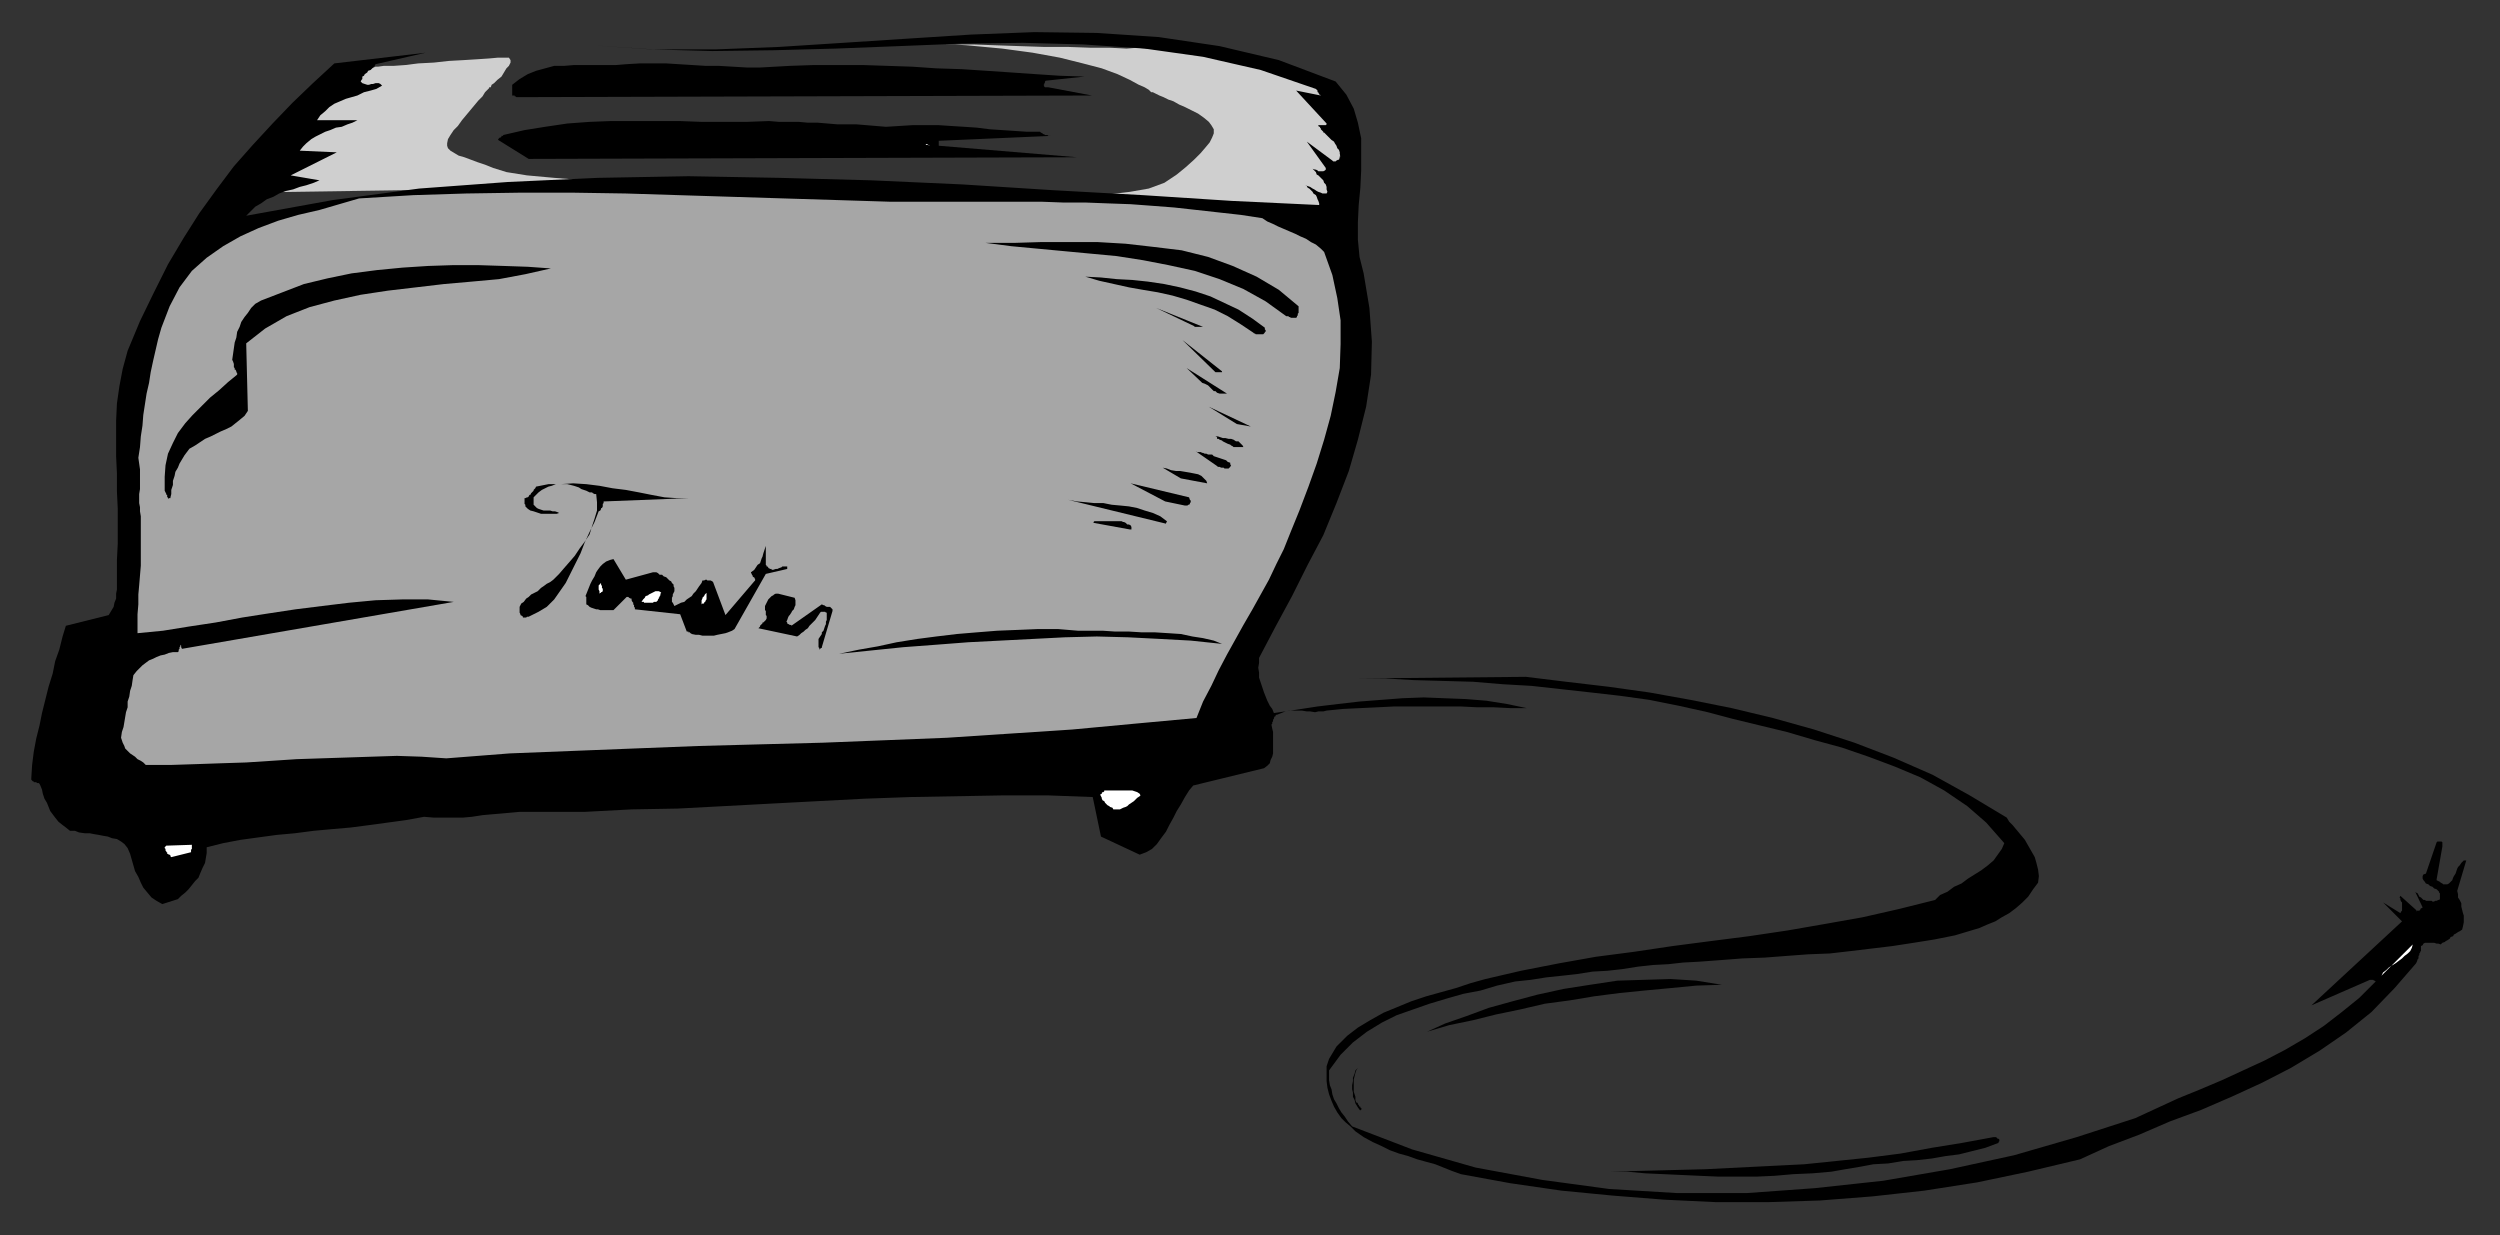
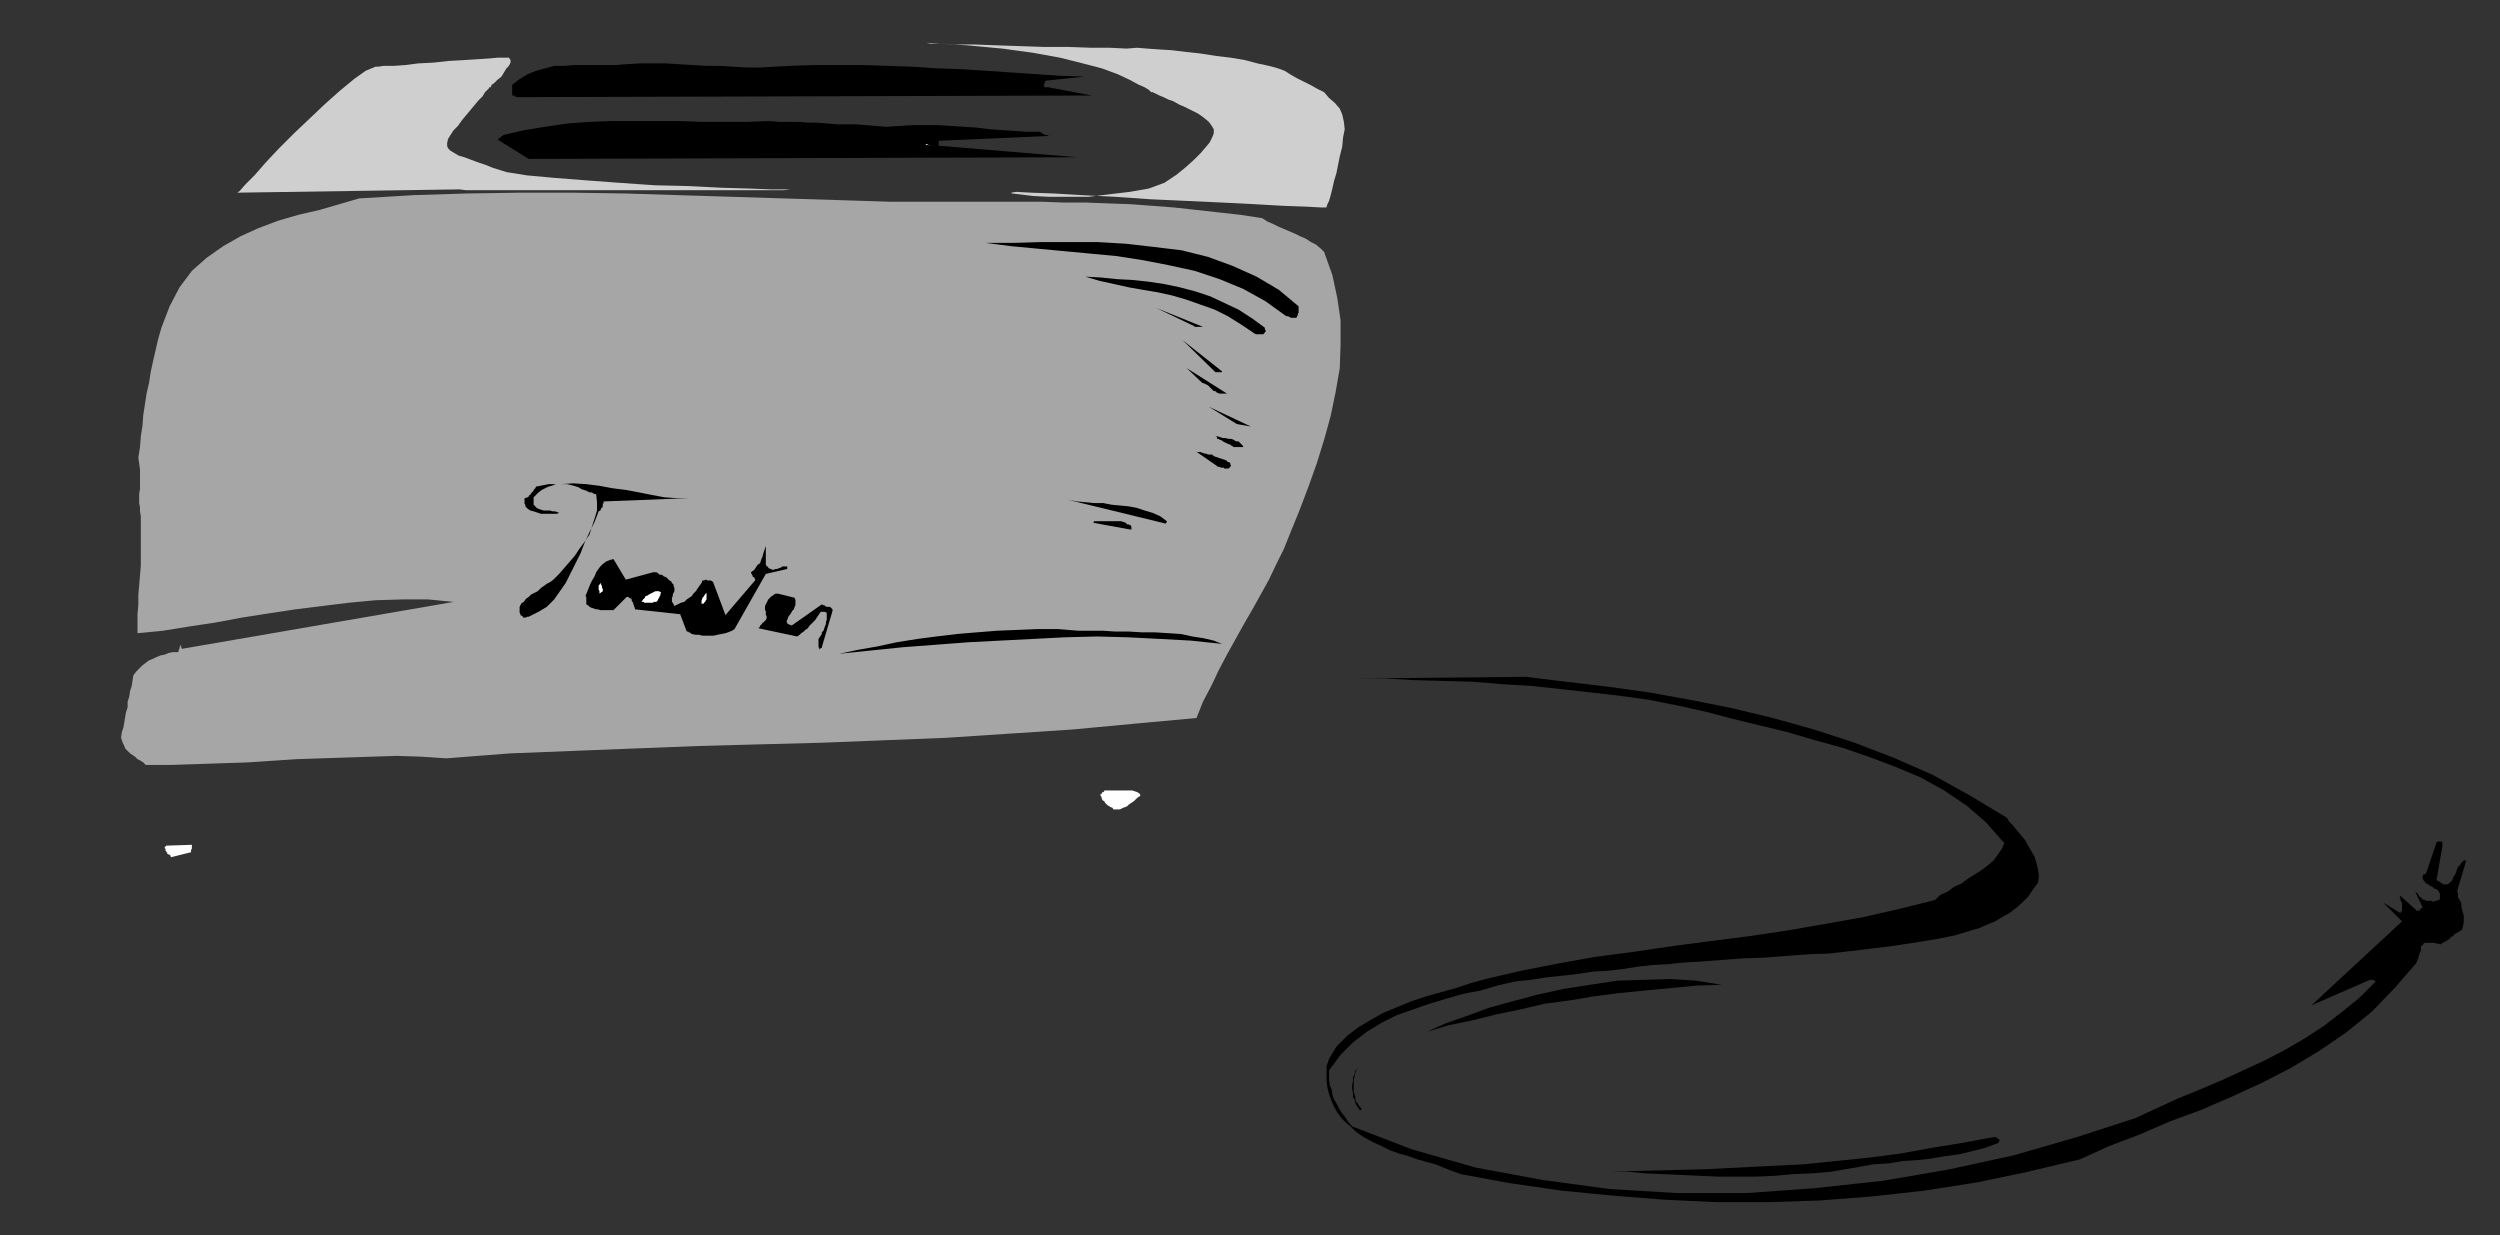
<svg xmlns="http://www.w3.org/2000/svg" xmlns:ns1="http://sodipodi.sourceforge.net/DTD/sodipodi-0.dtd" xmlns:ns2="http://www.inkscape.org/namespaces/inkscape" version="1.0" width="129.808mm" height="64.129mm" id="svg75" ns1:docname="CCM00259.wmf">
  <rect width="100%" height="100%" fill="#333333" stroke="none" />
  <ns1:namedview pagecolor="#ffffff" bordercolor="#666666" borderopacity="1" objecttolerance="10" gridtolerance="10" guidetolerance="10" ns2:pageopacity="0" ns2:pageshadow="2" ns2:window-width="640" ns2:window-height="480" id="namedview77" />
  <defs id="defs3">
    <pattern id="WMFhbasepattern" patternUnits="userSpaceOnUse" width="6" height="6" x="0" y="0" />
  </defs>
  <path style="fill:#cfcfcf;fill-rule:evenodd;fill-opacity:1;stroke:none;" d="  M 181.8,8.402   L 182.608,8.564   L 184.547,8.564   L 187.456,8.726   L 191.173,8.726   L 195.374,8.887   L 200.061,9.049   L 204.909,9.21   L 209.595,9.21   L 214.12,9.372   L 217.837,9.372   L 221.069,9.534   L 223.169,9.372   L 225.109,9.534   L 227.371,9.695   L 229.957,9.857   L 232.704,10.18   L 235.613,10.503   L 238.683,10.988   L 241.43,11.311   L 244.339,11.796   L 246.763,12.442   L 249.025,12.927   L 250.803,13.412   L 252.096,13.896   L 253.389,14.704   L 254.52,15.351   L 255.813,15.997   L 257.105,16.643   L 258.56,17.451   L 259.853,18.098   L 260.822,19.229   L 261.953,20.198   L 262.923,21.329   L 263.408,22.46   L 263.731,23.915   L 263.892,25.369   L 263.569,26.985   L 263.408,28.762   L 262.923,30.701   L 262.6,32.317   L 262.276,33.933   L 261.792,35.549   L 261.469,37.003   L 261.145,38.296   L 260.822,39.427   L 260.499,40.073   L 260.337,40.558   L 260.337,40.72   L 259.368,40.72   L 256.459,40.558   L 251.934,40.397   L 246.278,40.073   L 239.814,39.75   L 232.865,39.427   L 225.755,39.104   L 218.806,38.619   L 212.342,38.296   L 206.848,37.973   L 202.323,37.811   L 199.414,37.65   L 198.445,37.811   L 198.606,37.973   L 200.061,38.134   L 202.646,38.458   L 205.717,38.619   L 209.433,38.619   L 213.635,38.619   L 217.675,38.134   L 221.715,37.65   L 225.432,37.003   L 228.502,35.872   L 230.926,34.256   L 232.704,32.802   L 234.32,31.348   L 235.613,30.055   L 236.582,28.924   L 237.39,27.954   L 237.875,26.985   L 238.198,26.177   L 238.198,25.369   L 237.713,24.561   L 237.229,23.915   L 236.259,23.107   L 235.128,22.299   L 233.835,21.653   L 232.542,21.006   L 231.411,20.521   L 230.28,19.875   L 229.31,19.552   L 228.341,19.067   L 227.533,18.744   L 226.886,18.421   L 226.24,18.098   L 225.917,18.098   L 225.755,17.936   L 225.593,17.774   L 225.432,17.613   L 224.624,17.128   L 223.493,16.643   L 221.715,15.674   L 219.291,14.543   L 216.221,13.412   L 212.504,12.442   L 207.979,11.311   L 202.646,10.342   L 196.667,9.534   L 189.718,8.887   L 181.8,8.402   L 181.8,8.402  z " id="path5" />
  <path style="fill:#cfcfcf;fill-rule:evenodd;fill-opacity:1;stroke:none;" d="  M 73.69,13.088   L 71.75,13.896   L 69.488,15.512   L 66.741,17.774   L 63.832,20.36   L 60.762,23.268   L 57.691,26.177   L 54.782,29.086   L 52.197,31.832   L 49.934,34.418   L 48.157,36.195   L 47.026,37.488   L 46.541,37.811   L 90.173,37.165   L 91.465,37.326   L 95.021,37.326   L 100.515,37.326   L 107.141,37.326   L 114.574,37.326   L 122.816,37.326   L 130.896,37.326   L 138.329,37.326   L 144.955,37.326   L 150.449,37.326   L 153.843,37.326   L 155.136,37.165   L 154.166,37.165   L 151.257,37.165   L 147.056,37.003   L 141.561,36.842   L 135.259,36.518   L 128.472,36.357   L 121.523,35.872   L 114.897,35.387   L 108.757,34.903   L 103.424,34.418   L 99.384,33.772   L 96.798,32.964   L 95.182,32.317   L 93.728,31.832   L 92.435,31.348   L 91.142,30.863   L 90.011,30.54   L 89.203,30.055   L 88.395,29.57   L 87.91,29.086   L 87.749,28.601   L 87.749,28.116   L 87.91,27.308   L 88.395,26.5   L 89.041,25.531   L 89.849,24.723   L 90.657,23.592   L 91.465,22.622   L 92.273,21.653   L 93.081,20.683   L 93.889,19.714   L 94.697,18.906   L 95.182,18.098   L 95.667,17.613   L 95.99,17.29   L 95.99,17.128   L 96.313,17.128   L 96.475,16.643   L 96.96,16.32   L 97.606,15.674   L 98.414,15.028   L 98.899,14.22   L 99.384,13.412   L 99.869,12.927   L 100.192,12.281   L 100.192,11.796   L 99.869,11.311   L 99.061,11.311   L 97.768,11.311   L 95.99,11.473   L 93.566,11.634   L 90.981,11.796   L 88.072,11.957   L 85.163,12.281   L 82.093,12.442   L 79.507,12.765   L 77.245,12.927   L 75.306,12.927   L 74.174,13.088   L 73.69,13.088   L 73.69,13.088  z " id="path7" />
  <path style="fill:#000000;fill-rule:evenodd;fill-opacity:1;stroke:none;" d="  M 286.678,230.422   L 296.374,232.199   L 306.393,233.654   L 316.412,234.623   L 326.593,235.431   L 336.774,235.916   L 346.955,235.916   L 357.136,235.593   L 367.478,234.785   L 377.659,233.654   L 388.001,232.038   L 398.02,229.937   L 408.201,227.513   L 413.857,224.928   L 419.836,222.666   L 425.816,220.081   L 431.956,217.818   L 437.935,215.233   L 443.915,212.486   L 449.571,209.577   L 455.227,206.184   L 460.398,202.629   L 465.407,198.59   L 469.932,193.904   L 474.134,189.056   L 474.295,188.733   L 474.457,188.248   L 474.619,188.086   L 474.619,187.763   L 474.619,187.602   L 474.78,187.44   L 474.78,187.117   L 474.942,186.955   L 474.942,186.794   L 475.103,186.632   L 475.103,186.309   L 475.103,186.147   L 475.103,185.663   L 475.427,185.501   L 475.588,185.178   L 475.911,185.016   L 476.073,185.016   L 476.558,185.016   L 476.881,185.016   L 477.366,185.016   L 477.689,185.016   L 478.174,185.178   L 478.497,185.178   L 478.982,185.339   L 479.305,185.016   L 479.79,184.855   L 479.951,184.693   L 480.275,184.532   L 480.759,184.208   L 480.921,183.885   L 481.406,183.724   L 481.567,183.4   L 481.891,183.239   L 482.375,182.916   L 482.699,182.754   L 483.183,182.431   L 483.345,181.785   L 483.507,180.977   L 483.507,180.33   L 483.507,179.684   L 483.345,179.199   L 483.183,178.553   L 483.022,177.906   L 483.022,177.26   L 482.699,176.614   L 482.375,176.129   L 482.375,175.483   L 482.214,174.836   L 483.991,168.858   L 483.507,168.858   L 483.183,169.181   L 483.022,169.342   L 482.699,169.827   L 482.375,170.15   L 482.214,170.474   L 482.052,170.958   L 481.891,171.443   L 481.567,171.928   L 481.406,172.251   L 481.244,172.736   L 480.921,173.059   L 480.759,173.22   L 480.598,173.382   L 480.275,173.544   L 480.113,173.544   L 479.79,173.544   L 479.467,173.544   L 479.305,173.382   L 478.982,173.22   L 478.82,173.059   L 478.497,172.897   L 478.174,172.736   L 478.174,172.574   L 479.305,166.111   L 479.305,165.788   L 479.305,165.626   L 479.305,165.626   L 479.305,165.464   L 479.305,165.303   L 479.143,165.141   L 478.982,165.141   L 478.82,165.141   L 478.82,165.141   L 478.659,165.141   L 478.335,165.141   L 478.174,165.303   L 476.073,171.443   L 475.588,171.605   L 475.427,171.928   L 475.427,172.413   L 475.588,172.736   L 475.75,172.897   L 476.073,173.382   L 476.558,173.544   L 476.881,173.867   L 477.366,174.028   L 477.689,174.352   L 478.174,174.513   L 478.659,174.998   L 478.659,174.998   L 478.659,174.998   L 478.659,175.16   L 478.659,175.16   L 478.82,175.321   L 478.82,175.483   L 478.82,175.644   L 478.82,175.806   L 478.82,175.967   L 478.82,176.129   L 478.82,176.129   L 478.82,176.452   L 478.659,176.614   L 478.497,176.614   L 478.174,176.775   L 478.012,176.775   L 477.851,176.775   L 477.689,176.937   L 477.366,176.937   L 477.204,176.775   L 476.881,176.775   L 476.719,176.775   L 476.396,176.775   L 476.073,176.775   L 475.911,176.614   L 475.588,176.614   L 475.427,176.452   L 475.265,176.291   L 475.103,176.129   L 475.103,176.129   L 474.78,175.967   L 474.619,175.644   L 474.619,175.644   L 474.457,175.321   L 474.134,175.16   L 473.972,174.998   L 475.427,178.068   L 475.427,178.068   L 475.427,178.068   L 475.265,178.23   L 475.103,178.23   L 474.942,178.553   L 474.78,178.714   L 474.619,178.714   L 474.295,178.714   L 474.134,178.876   L 474.134,178.876   L 474.134,178.714   L 474.295,178.714   L 471.063,175.806   L 470.902,176.129   L 471.063,176.291   L 471.063,176.614   L 471.225,176.937   L 471.387,177.099   L 471.387,177.583   L 471.387,177.745   L 471.387,178.068   L 471.387,178.23   L 471.387,178.714   L 471.225,178.876   L 471.063,179.199   L 467.67,177.099   L 471.387,180.815   L 453.611,197.297   L 465.084,192.288   L 465.084,192.288   L 465.084,192.288   L 465.084,192.288   L 465.246,192.288   L 465.407,192.288   L 465.569,192.288   L 465.731,192.288   L 465.731,192.288   L 465.731,192.288   L 465.892,192.449   L 466.054,192.449   L 466.215,192.611   L 462.983,195.843   L 459.59,198.59   L 456.035,201.336   L 452.318,203.76   L 448.439,206.023   L 444.399,208.123   L 440.198,210.062   L 435.996,212.001   L 431.795,213.779   L 427.432,215.556   L 423.23,217.495   L 419.028,219.434   L 407.555,223.151   L 395.273,226.706   L 382.668,229.453   L 369.579,231.715   L 356.166,233.169   L 342.753,234.139   L 329.179,234.139   L 315.766,233.331   L 302.676,231.553   L 289.587,229.129   L 277.144,225.574   L 265.347,221.05   L 264.539,220.081   L 263.892,219.111   L 263.246,218.303   L 262.761,217.495   L 262.276,216.526   L 261.792,215.718   L 261.469,214.748   L 261.307,213.779   L 260.984,212.971   L 260.822,212.001   L 260.822,211.032   L 260.822,210.062   L 263.084,206.992   L 265.509,204.568   L 268.256,202.468   L 271.164,200.69   L 274.073,199.236   L 277.305,198.105   L 280.537,196.974   L 283.769,196.004   L 287.163,195.035   L 290.556,194.388   L 293.788,193.419   L 297.344,192.611   L 300.414,192.288   L 303.484,191.803   L 306.555,191.48   L 309.464,191.157   L 312.534,190.672   L 315.443,190.51   L 318.352,190.187   L 321.422,189.702   L 324.331,189.379   L 327.401,189.218   L 330.31,188.894   L 333.38,188.733   L 337.744,188.41   L 341.945,188.086   L 346.308,187.925   L 350.51,187.602   L 354.873,187.278   L 359.075,187.117   L 363.276,186.632   L 367.316,186.147   L 371.356,185.663   L 375.558,185.016   L 379.598,184.37   L 383.638,183.562   L 385.254,183.077   L 386.87,182.592   L 388.486,182.108   L 389.94,181.461   L 391.556,180.815   L 392.849,180.007   L 394.304,179.199   L 395.596,178.23   L 396.889,177.099   L 398.02,175.967   L 398.99,174.513   L 399.96,173.22   L 400.121,171.928   L 399.96,170.635   L 399.636,169.342   L 399.313,168.211   L 398.667,167.08   L 398.02,165.949   L 397.374,164.818   L 396.566,163.848   L 395.758,162.879   L 394.95,161.909   L 394.304,161.263   L 393.819,160.455   L 386.547,156.092   L 379.275,152.053   L 371.518,148.659   L 363.923,145.751   L 356.004,143.165   L 347.924,140.903   L 339.844,138.964   L 331.764,137.348   L 323.684,135.894   L 315.604,134.763   L 307.363,133.793   L 299.444,132.824   L 265.993,133.147   L 271.811,133.147   L 277.467,133.47   L 283.284,133.632   L 289.102,133.793   L 294.92,134.278   L 300.576,134.601   L 306.393,135.248   L 312.211,135.894   L 317.867,136.54   L 323.684,137.348   L 329.34,138.479   L 335.158,139.772   L 340.006,141.065   L 345.339,142.358   L 350.672,143.65   L 356.166,145.266   L 361.499,146.72   L 366.67,148.498   L 371.841,150.437   L 376.851,152.537   L 381.537,155.123   L 386.062,158.193   L 389.779,161.425   L 393.334,165.464   L 392.849,166.595   L 392.041,167.727   L 391.233,168.858   L 390.102,169.827   L 388.809,170.797   L 387.516,171.605   L 386.224,172.413   L 384.931,173.382   L 383.476,174.028   L 382.184,174.998   L 380.729,175.644   L 379.76,176.614   L 372.649,178.391   L 365.539,180.007   L 358.267,181.3   L 350.833,182.592   L 343.238,183.724   L 335.643,184.693   L 328.209,185.663   L 320.614,186.794   L 313.18,187.763   L 305.908,189.056   L 298.475,190.51   L 291.526,192.126   L 288.617,192.934   L 285.708,193.904   L 282.8,194.711   L 279.891,195.519   L 276.982,196.489   L 274.235,197.62   L 271.488,198.751   L 268.902,200.205   L 266.478,201.66   L 264.377,203.276   L 262.276,205.376   L 260.822,207.8   L 260.337,209.254   L 260.337,210.547   L 260.337,212.163   L 260.499,213.455   L 260.822,214.748   L 261.307,216.041   L 261.792,217.172   L 262.438,218.303   L 263.246,219.434   L 264.054,220.242   L 265.024,221.05   L 265.993,222.02   L 267.609,223.151   L 269.387,224.12   L 271.164,224.928   L 272.78,225.736   L 274.558,226.382   L 276.336,226.867   L 278.113,227.513   L 279.891,227.998   L 281.668,228.483   L 283.284,229.129   L 284.9,229.776   L 286.678,230.422   L 286.678,230.422  z " id="path9" />
  <path style="fill:#000000;fill-rule:evenodd;fill-opacity:1;stroke:none;" d="  M 315.766,229.937   L 319.321,229.937   L 322.876,230.26   L 326.432,230.422   L 329.987,230.584   L 333.542,230.745   L 337.259,230.907   L 340.976,230.907   L 344.692,230.907   L 348.248,230.745   L 351.964,230.422   L 355.681,230.26   L 359.398,229.937   L 362.145,229.453   L 365.054,228.968   L 367.64,228.483   L 370.548,228.321   L 373.457,227.837   L 376.204,227.675   L 379.113,227.352   L 381.86,226.867   L 384.446,226.544   L 387.032,225.898   L 389.617,225.251   L 392.203,224.282   L 392.203,224.12   L 392.364,223.959   L 392.364,223.797   L 392.364,223.635   L 392.203,223.474   L 392.041,223.474   L 391.88,223.312   L 391.718,223.151   L 391.556,223.151   L 391.395,223.151   L 391.233,223.151   L 391.233,223.151   L 385.092,224.282   L 379.113,225.251   L 372.972,226.382   L 366.67,227.19   L 360.368,227.837   L 354.065,228.483   L 347.601,228.806   L 341.137,229.129   L 334.673,229.453   L 328.371,229.614   L 322.068,229.776   L 315.766,229.937   L 315.766,229.937  z " id="path11" />
-   <path style="fill:#000000;fill-rule:evenodd;fill-opacity:1;stroke:none;" d="  M 31.835,177.422   L 34.906,176.452   L 35.552,175.806   L 36.36,175.16   L 37.006,174.513   L 37.653,173.705   L 38.299,172.897   L 38.946,172.251   L 39.269,171.443   L 39.754,170.312   L 40.238,169.342   L 40.4,168.373   L 40.562,167.403   L 40.562,166.272   L 43.794,165.464   L 47.187,164.818   L 50.742,164.333   L 54.298,163.848   L 57.853,163.525   L 61.57,163.041   L 65.125,162.717   L 68.842,162.394   L 72.558,161.909   L 76.114,161.425   L 79.669,160.94   L 83.224,160.294   L 85.163,160.455   L 86.941,160.455   L 88.88,160.455   L 90.819,160.455   L 92.597,160.294   L 94.697,159.97   L 96.475,159.809   L 98.414,159.647   L 100.192,159.486   L 101.969,159.324   L 103.909,159.324   L 105.686,159.324   L 114.736,159.324   L 123.947,158.839   L 132.997,158.678   L 142.208,158.193   L 151.257,157.708   L 160.469,157.223   L 169.68,156.739   L 178.729,156.416   L 187.779,156.254   L 196.829,156.092   L 205.717,156.092   L 214.443,156.416   L 216.059,164.172   L 223.654,167.727   L 224.947,167.242   L 226.078,166.595   L 227.048,165.626   L 227.856,164.495   L 228.825,163.202   L 229.472,161.909   L 230.28,160.455   L 230.926,159.162   L 231.734,157.87   L 232.542,156.416   L 233.35,155.123   L 234.158,154.153   L 248.056,150.76   L 248.702,150.275   L 249.187,149.79   L 249.349,149.144   L 249.672,148.498   L 249.833,147.851   L 249.833,147.044   L 249.833,146.236   L 249.833,145.428   L 249.833,144.62   L 249.833,143.65   L 249.672,143.004   L 249.51,142.196   L 249.672,142.034   L 249.672,141.711   L 249.833,141.55   L 249.833,141.388   L 249.833,141.226   L 249.995,141.065   L 249.995,140.903   L 250.157,140.58   L 250.318,140.58   L 250.318,140.418   L 250.48,140.257   L 250.641,140.257   L 251.449,139.934   L 252.257,139.611   L 253.065,139.449   L 253.873,139.449   L 254.681,139.449   L 255.489,139.449   L 256.459,139.611   L 257.105,139.611   L 258.075,139.772   L 258.721,139.611   L 259.691,139.611   L 260.337,139.449   L 263.569,139.126   L 266.963,138.964   L 270.356,138.803   L 273.588,138.641   L 276.982,138.641   L 280.214,138.641   L 283.446,138.641   L 286.678,138.641   L 289.91,138.803   L 293.142,138.803   L 296.374,138.964   L 299.606,138.964   L 295.728,138.156   L 291.688,137.51   L 287.648,137.187   L 283.446,137.025   L 279.406,136.864   L 275.204,137.025   L 271.003,137.348   L 266.801,137.672   L 262.6,138.156   L 258.56,138.641   L 254.358,139.287   L 249.995,139.934   L 249.672,139.126   L 249.187,138.479   L 248.702,137.51   L 248.379,136.702   L 248.056,135.894   L 247.733,134.925   L 247.409,133.955   L 247.086,132.986   L 247.086,132.016   L 246.925,131.046   L 247.086,130.077   L 247.086,129.107   L 250.318,122.967   L 253.55,116.988   L 256.621,110.848   L 259.691,105.031   L 262.276,98.729   L 264.7,92.427   L 266.478,86.287   L 268.094,79.824   L 269.064,73.522   L 269.225,67.058   L 268.74,60.433   L 267.609,53.647   L 266.801,50.415   L 266.478,47.022   L 266.478,43.628   L 266.64,40.235   L 266.963,36.842   L 267.125,33.448   L 267.125,30.217   L 267.125,27.146   L 266.478,24.076   L 265.67,21.329   L 264.216,18.582   L 262.115,15.997   L 250.965,11.796   L 239.329,9.049   L 227.371,7.271   L 215.251,6.463   L 202.969,6.302   L 190.526,6.787   L 177.921,7.595   L 165.478,8.402   L 152.873,9.21   L 140.43,9.695   L 128.149,9.695   L 116.19,8.887   L 127.825,9.695   L 139.784,10.018   L 151.904,9.857   L 164.024,9.534   L 176.467,9.049   L 188.587,8.564   L 200.707,8.402   L 212.665,8.726   L 224.624,9.534   L 236.097,11.149   L 247.409,13.735   L 258.237,17.451   L 258.398,17.613   L 258.56,17.774   L 258.56,18.098   L 258.721,18.098   L 258.721,18.259   L 258.883,18.421   L 258.883,18.582   L 259.045,18.582   L 259.206,18.744   L 259.206,18.744   L 259.206,18.744   L 259.206,18.744   L 254.358,17.774   L 260.337,24.238   L 260.337,24.4   L 260.337,24.4   L 260.176,24.561   L 260.014,24.561   L 259.853,24.561   L 259.691,24.561   L 259.529,24.561   L 259.206,24.561   L 259.206,24.561   L 258.883,24.561   L 258.721,24.561   L 258.398,24.4   L 258.721,24.561   L 258.721,24.723   L 258.883,24.884   L 259.045,24.884   L 259.045,25.046   L 259.206,25.207   L 259.206,25.369   L 259.368,25.531   L 259.529,25.692   L 259.691,25.854   L 259.691,26.015   L 259.853,26.015   L 260.337,26.5   L 260.661,26.823   L 260.984,27.146   L 261.307,27.47   L 261.792,27.793   L 261.953,28.116   L 262.276,28.601   L 262.438,29.086   L 262.761,29.409   L 262.923,29.893   L 262.923,30.217   L 263.084,30.701   L 262.923,31.025   L 262.923,31.186   L 262.923,31.186   L 262.761,31.348   L 262.6,31.348   L 262.276,31.509   L 262.276,31.509   L 262.115,31.671   L 261.792,31.671   L 261.792,31.671   L 261.63,31.671   L 261.469,31.509   L 256.459,27.793   L 260.176,32.964   L 260.176,33.287   L 260.014,33.448   L 259.691,33.61   L 259.691,33.61   L 259.368,33.61   L 259.206,33.61   L 259.045,33.61   L 258.721,33.61   L 258.56,33.448   L 258.237,33.287   L 258.075,33.287   L 257.59,33.125   L 257.913,33.448   L 258.237,33.772   L 258.398,34.256   L 258.721,34.418   L 259.045,34.741   L 259.368,35.064   L 259.691,35.387   L 259.853,35.872   L 260.176,36.195   L 260.337,36.68   L 260.337,37.165   L 260.499,37.65   L 260.337,37.973   L 260.176,37.973   L 259.691,37.973   L 259.529,37.973   L 259.206,37.811   L 258.721,37.65   L 258.398,37.488   L 257.913,37.165   L 257.59,37.003   L 257.105,36.68   L 256.621,36.518   L 256.136,36.357   L 256.459,36.518   L 256.621,36.842   L 256.944,37.003   L 257.267,37.326   L 257.59,37.65   L 257.752,37.973   L 258.237,38.296   L 258.398,38.619   L 258.56,39.104   L 258.721,39.427   L 258.883,39.912   L 258.883,40.235   L 241.753,39.427   L 224.301,38.296   L 206.686,37.326   L 188.91,36.195   L 170.973,35.387   L 153.035,34.903   L 135.097,34.579   L 117.321,34.903   L 99.707,35.711   L 82.254,37.003   L 65.286,39.265   L 48.318,42.336   L 49.126,41.528   L 50.096,40.558   L 51.227,39.912   L 52.358,39.104   L 53.651,38.619   L 54.782,37.973   L 56.075,37.488   L 57.53,37.165   L 58.822,36.68   L 60.115,36.357   L 61.57,35.872   L 62.701,35.387   L 57.045,34.418   L 66.094,29.893   L 58.822,29.57   L 59.469,28.762   L 60.115,28.116   L 61.085,27.308   L 61.893,26.823   L 62.862,26.339   L 63.832,25.854   L 64.802,25.531   L 65.933,25.046   L 67.064,24.884   L 68.195,24.4   L 69.165,24.076   L 70.134,23.592   L 62.216,23.592   L 62.862,22.622   L 63.832,21.814   L 64.64,21.006   L 65.61,20.36   L 66.741,19.875   L 67.872,19.39   L 69.003,19.067   L 70.134,18.744   L 71.427,18.098   L 72.72,17.774   L 73.851,17.451   L 74.982,16.805   L 74.821,16.643   L 74.659,16.482   L 74.336,16.32   L 74.013,16.32   L 73.69,16.32   L 73.205,16.482   L 72.882,16.482   L 72.397,16.643   L 72.074,16.643   L 71.589,16.482   L 71.104,16.32   L 70.781,15.997   L 70.942,15.674   L 71.104,15.512   L 71.104,15.028   L 71.427,14.866   L 71.589,14.543   L 72.074,14.22   L 72.235,13.896   L 72.72,13.735   L 73.043,13.412   L 73.205,13.25   L 73.528,12.927   L 73.69,12.604   L 83.547,10.342   L 65.61,12.442   L 61.408,16.32   L 57.368,20.198   L 53.49,24.238   L 49.611,28.439   L 45.894,32.64   L 42.501,37.165   L 39.107,41.851   L 36.037,46.698   L 32.966,51.869   L 30.219,57.363   L 27.472,63.019   L 25.048,68.836   L 24.078,72.391   L 23.432,75.784   L 22.947,79.177   L 22.786,82.571   L 22.786,86.125   L 22.786,89.519   L 22.947,92.912   L 22.947,96.467   L 23.109,99.86   L 23.109,103.254   L 23.109,106.647   L 22.947,109.879   L 22.947,110.848   L 22.947,111.818   L 22.947,112.787   L 22.947,113.757   L 22.947,114.726   L 22.947,115.696   L 22.786,116.504   L 22.786,117.473   L 22.462,118.281   L 22.301,119.089   L 21.816,119.897   L 21.331,120.705   L 12.928,122.806   L 12.282,124.906   L 11.635,127.492   L 10.827,129.754   L 10.342,132.178   L 9.534,134.763   L 8.888,137.348   L 8.242,139.934   L 7.757,142.358   L 7.11,144.943   L 6.626,147.528   L 6.302,150.114   L 6.141,152.699   L 6.141,153.022   L 6.141,153.022   L 6.302,153.184   L 6.464,153.345   L 6.626,153.345   L 6.626,153.507   L 6.949,153.507   L 7.11,153.507   L 7.272,153.669   L 7.595,153.669   L 7.757,153.83   L 7.918,154.153   L 8.242,154.961   L 8.403,155.769   L 8.726,156.739   L 9.211,157.547   L 9.534,158.355   L 9.858,159.162   L 10.342,159.809   L 10.827,160.455   L 11.474,161.263   L 12.282,161.909   L 12.928,162.394   L 13.736,163.041   L 14.706,163.041   L 15.514,163.364   L 16.645,163.525   L 17.614,163.525   L 18.422,163.687   L 19.392,163.848   L 20.2,164.01   L 21.17,164.172   L 21.978,164.495   L 22.947,164.656   L 23.755,165.141   L 24.402,165.626   L 25.048,166.434   L 25.533,167.565   L 25.856,168.696   L 26.179,169.827   L 26.502,170.958   L 27.149,172.089   L 27.634,173.22   L 28.118,174.19   L 28.926,175.16   L 29.734,176.129   L 30.704,176.775   L 31.835,177.422   L 31.835,177.422  z " id="path13" />
  <path style="fill:#000000;fill-rule:evenodd;fill-opacity:1;stroke:none;" d="  M 267.286,217.657   L 267.125,217.495   L 267.125,217.495   L 267.125,217.495   L 266.963,217.334   L 266.963,217.172   L 266.801,217.172   L 266.64,216.849   L 266.64,216.849   L 266.478,216.687   L 266.478,216.526   L 266.317,216.364   L 266.155,216.364   L 265.993,215.879   L 265.993,215.233   L 265.832,214.748   L 265.67,214.263   L 265.67,213.617   L 265.67,212.971   L 265.67,212.324   L 265.67,211.84   L 265.832,211.193   L 265.993,210.547   L 266.155,210.062   L 266.478,209.577   L 265.993,210.062   L 265.832,210.708   L 265.509,211.516   L 265.509,212.163   L 265.347,212.971   L 265.347,213.779   L 265.509,214.425   L 265.509,215.233   L 265.832,215.879   L 265.993,216.526   L 266.478,217.334   L 266.963,217.98   L 266.963,217.818   L 266.963,217.818   L 266.963,217.818   L 266.963,217.818   L 267.125,217.818   L 267.125,217.818   L 267.125,217.657   L 267.125,217.657   L 267.125,217.657   L 267.125,217.657   L 267.125,217.657   L 267.286,217.657   L 267.286,217.657  z " id="path15" />
  <path style="fill:#ffffff;fill-rule:evenodd;fill-opacity:1;stroke:none;" d="  M 33.613,168.211   L 37.491,167.242   L 37.491,167.242   L 37.491,167.08   L 37.491,166.919   L 37.491,166.757   L 37.491,166.757   L 37.653,166.595   L 37.653,166.434   L 37.653,166.272   L 37.653,166.111   L 37.653,166.111   L 37.653,165.949   L 37.653,165.788   L 32.805,165.949   L 32.643,165.949   L 32.482,166.111   L 32.482,166.111   L 32.32,166.272   L 32.32,166.434   L 32.482,166.595   L 32.482,166.757   L 32.482,166.919   L 32.643,167.08   L 32.643,167.242   L 32.805,167.242   L 32.805,167.565   L 32.805,167.565   L 32.805,167.565   L 32.805,167.565   L 32.966,167.565   L 32.966,167.565   L 33.128,167.727   L 33.128,167.727   L 33.29,167.727   L 33.29,167.727   L 33.451,167.888   L 33.451,168.05   L 33.613,168.211   L 33.613,168.211  z " id="path17" />
  <path style="fill:#000000;fill-rule:evenodd;fill-opacity:1;stroke:none;" d="  M 280.052,202.468   L 284.416,201.175   L 289.102,200.205   L 293.627,199.074   L 298.313,198.105   L 303.161,196.974   L 308.009,196.327   L 312.857,195.519   L 317.867,194.873   L 322.715,194.388   L 327.886,193.904   L 332.896,193.419   L 337.905,193.257   L 332.896,192.449   L 327.886,192.126   L 322.553,192.288   L 317.382,192.449   L 312.049,193.257   L 306.878,194.065   L 301.707,195.196   L 296.859,196.489   L 292.172,197.782   L 287.809,199.397   L 283.608,200.852   L 280.052,202.468   L 280.052,202.468  z " id="path19" />
  <path style="fill:#a6a6a6;fill-rule:evenodd;fill-opacity:1;stroke:none;" d="  M 28.603,150.114   L 33.613,150.114   L 38.622,149.952   L 43.309,149.79   L 48.318,149.629   L 53.328,149.306   L 58.176,148.983   L 63.024,148.821   L 68.034,148.659   L 72.882,148.498   L 77.891,148.336   L 82.739,148.498   L 87.587,148.821   L 100.03,147.851   L 112.312,147.367   L 124.593,146.882   L 137.037,146.397   L 149.157,146.074   L 161.438,145.751   L 173.72,145.266   L 185.84,144.781   L 198.121,143.973   L 210.403,143.165   L 222.523,142.034   L 234.805,140.903   L 236.097,137.672   L 237.713,134.601   L 239.168,131.531   L 240.784,128.461   L 242.4,125.553   L 244.016,122.644   L 245.793,119.574   L 247.409,116.665   L 249.025,113.757   L 250.48,110.687   L 251.934,107.778   L 253.227,104.546   L 255.005,100.183   L 256.782,95.497   L 258.398,90.973   L 259.853,86.287   L 261.145,81.601   L 262.115,76.915   L 262.923,72.229   L 263.084,67.543   L 263.084,62.857   L 262.438,58.494   L 261.469,53.97   L 259.853,49.445   L 259.206,48.799   L 258.237,47.991   L 257.267,47.506   L 256.297,46.86   L 255.166,46.375   L 254.197,45.891   L 253.065,45.406   L 251.934,44.921   L 250.803,44.436   L 249.833,43.951   L 248.702,43.467   L 247.733,42.82   L 243.531,42.174   L 239.168,41.689   L 234.805,41.204   L 230.441,40.72   L 226.24,40.397   L 221.877,40.073   L 217.352,39.912   L 213.15,39.75   L 208.787,39.75   L 204.424,39.589   L 200.061,39.589   L 195.697,39.589   L 185.193,39.589   L 174.689,39.589   L 164.347,39.265   L 153.843,38.942   L 143.501,38.619   L 133.158,38.296   L 122.816,37.973   L 112.473,37.811   L 101.969,37.811   L 91.465,37.973   L 81.123,38.296   L 70.458,38.942   L 66.579,40.073   L 62.701,41.204   L 58.499,42.174   L 54.621,43.305   L 50.742,44.759   L 47.187,46.375   L 43.794,48.314   L 40.562,50.577   L 37.653,53.162   L 35.229,56.394   L 33.29,60.11   L 31.674,64.311   L 31.027,66.574   L 30.542,68.674   L 30.058,70.775   L 29.573,73.037   L 29.25,75.138   L 28.765,77.238   L 28.442,79.339   L 28.118,81.439   L 27.957,83.54   L 27.634,85.641   L 27.472,87.741   L 27.149,89.842   L 27.31,90.973   L 27.472,92.104   L 27.472,93.074   L 27.472,94.043   L 27.472,95.013   L 27.472,95.982   L 27.31,96.952   L 27.31,97.76   L 27.31,98.729   L 27.472,99.537   L 27.472,100.345   L 27.634,101.315   L 27.634,103.415   L 27.634,105.354   L 27.634,107.293   L 27.634,109.232   L 27.634,111.01   L 27.472,112.949   L 27.31,114.888   L 27.149,116.665   L 27.149,118.604   L 26.987,120.543   L 26.987,122.321   L 26.987,124.26   L 31.997,123.775   L 37.006,122.967   L 42.339,122.159   L 47.51,121.19   L 52.682,120.382   L 58.014,119.574   L 63.186,118.927   L 68.518,118.281   L 73.69,117.796   L 78.861,117.635   L 84.032,117.635   L 89.041,118.12   L 35.714,127.33   L 35.552,127.007   L 35.552,126.684   L 35.552,126.684   L 35.39,126.522   L 35.39,126.684   L 35.39,126.845   L 35.229,127.007   L 35.229,127.168   L 35.229,127.33   L 35.067,127.492   L 35.067,127.815   L 34.906,127.976   L 33.936,127.976   L 33.128,128.138   L 32.32,128.461   L 31.512,128.623   L 30.704,128.946   L 30.058,129.269   L 29.25,129.592   L 28.603,130.077   L 27.957,130.562   L 27.31,131.208   L 26.826,131.693   L 26.179,132.501   L 26.018,133.47   L 25.856,134.601   L 25.533,135.571   L 25.371,136.702   L 25.048,137.672   L 25.048,138.803   L 24.725,139.772   L 24.563,140.742   L 24.402,141.711   L 24.24,142.681   L 23.917,143.65   L 23.755,144.781   L 23.917,145.266   L 24.078,145.751   L 24.402,146.397   L 24.563,146.882   L 25.048,147.367   L 25.533,147.851   L 26.018,148.175   L 26.502,148.498   L 26.987,148.983   L 27.634,149.306   L 28.118,149.629   L 28.603,150.114   L 28.603,150.114  z " id="path21" />
  <path style="fill:#ffffff;fill-rule:evenodd;fill-opacity:1;stroke:none;" d="  M 13.898,142.196   L 17.13,126.522   L 13.898,142.196   L 13.898,142.196  z " id="path23" />
  <path style="fill:#ffffff;fill-rule:evenodd;fill-opacity:1;stroke:none;" d="  M 218.483,158.839   L 218.645,158.839   L 218.645,158.839   L 218.645,158.839   L 218.806,158.839   L 218.806,158.839   L 218.968,158.839   L 218.968,158.839   L 219.129,158.839   L 219.291,158.839   L 219.291,158.839   L 219.291,158.839   L 219.291,158.839   L 219.776,158.839   L 220.099,158.678   L 220.422,158.516   L 220.907,158.355   L 221.23,158.193   L 221.553,157.87   L 222.038,157.547   L 222.523,157.223   L 222.846,156.9   L 223.169,156.577   L 223.654,156.254   L 223.816,156.092   L 223.654,155.769   L 223.169,155.446   L 222.685,155.284   L 222.2,155.123   L 221.553,155.123   L 220.907,155.123   L 220.422,155.123   L 219.614,155.123   L 218.806,155.123   L 218.321,155.123   L 217.513,155.123   L 216.867,155.123   L 216.867,155.123   L 216.867,155.123   L 216.867,155.123   L 216.867,155.123   L 216.705,155.123   L 216.705,155.284   L 216.705,155.284   L 216.544,155.446   L 216.382,155.446   L 216.221,155.608   L 216.221,155.769   L 215.897,155.931   L 216.059,156.254   L 216.221,156.577   L 216.221,156.739   L 216.382,157.062   L 216.705,157.223   L 216.867,157.547   L 217.19,157.87   L 217.352,158.031   L 217.675,158.193   L 217.837,158.355   L 218.321,158.516   L 218.483,158.839   L 218.483,158.839  z " id="path25" />
-   <path style="fill:#ffffff;fill-rule:evenodd;fill-opacity:1;stroke:none;" d="  M 467.347,191.48   L 467.67,190.833   L 468.316,190.349   L 468.801,189.864   L 469.286,189.541   L 470.094,189.056   L 470.74,188.571   L 471.387,188.086   L 471.871,187.602   L 472.518,187.117   L 473.003,186.632   L 473.326,185.986   L 473.487,185.339   L 467.347,191.48   L 467.347,191.48  z " id="path27" />
  <path style="fill:#000000;fill-rule:evenodd;fill-opacity:1;stroke:none;" d="  M 103.747,121.028   L 105.686,120.059   L 107.302,119.089   L 108.757,117.635   L 109.888,116.019   L 111.019,114.403   L 111.989,112.464   L 112.958,110.525   L 113.928,108.586   L 114.736,106.485   L 115.705,104.385   L 116.675,102.446   L 117.483,100.345   L 117.806,100.183   L 117.806,100.183   L 117.968,99.86   L 117.968,99.699   L 118.129,99.699   L 118.291,99.376   L 118.291,99.214   L 118.291,99.052   L 118.291,98.891   L 118.453,98.729   L 118.453,98.729   L 118.453,98.406   L 135.097,97.76   L 132.835,97.76   L 130.411,97.598   L 127.825,97.113   L 125.401,96.629   L 122.816,96.144   L 120.23,95.821   L 117.645,95.336   L 115.059,95.013   L 112.473,94.851   L 110.049,95.013   L 107.625,95.013   L 105.201,95.497   L 105.04,95.821   L 104.717,96.144   L 104.717,96.305   L 104.393,96.629   L 104.232,96.79   L 104.07,97.113   L 103.909,97.113   L 103.747,97.437   L 103.585,97.598   L 103.424,97.598   L 103.101,97.76   L 102.939,97.76   L 102.939,98.083   L 102.939,98.244   L 102.939,98.244   L 102.939,98.406   L 102.939,98.568   L 102.939,98.729   L 102.939,98.729   L 102.939,98.891   L 103.101,99.052   L 103.101,99.214   L 103.101,99.376   L 103.262,99.537   L 103.585,99.86   L 104.07,100.183   L 104.717,100.345   L 105.201,100.507   L 105.686,100.668   L 106.171,100.83   L 106.817,100.83   L 107.302,100.83   L 107.949,100.83   L 108.595,100.83   L 109.241,100.83   L 109.726,100.668   L 109.403,100.507   L 108.918,100.345   L 108.433,100.345   L 107.949,100.183   L 107.625,100.183   L 107.141,100.183   L 106.656,100.183   L 106.171,100.022   L 105.686,99.86   L 105.363,99.699   L 105.04,99.376   L 104.717,99.052   L 104.717,99.052   L 104.717,98.891   L 104.717,98.729   L 104.717,98.729   L 104.717,98.568   L 104.717,98.244   L 104.717,98.244   L 104.717,98.083   L 104.717,97.921   L 104.717,97.76   L 104.717,97.598   L 104.717,97.598   L 105.201,97.113   L 105.686,96.629   L 106.333,96.144   L 106.979,95.821   L 107.625,95.497   L 108.272,95.336   L 109.08,95.013   L 109.888,95.013   L 110.534,95.013   L 111.342,95.013   L 111.989,95.174   L 112.635,95.336   L 113.12,95.497   L 113.605,95.659   L 114.089,95.982   L 114.574,96.144   L 115.059,96.305   L 115.382,96.467   L 115.705,96.629   L 116.19,96.629   L 116.352,96.79   L 116.675,96.952   L 116.837,96.952   L 116.998,96.952   L 117.16,98.568   L 117.16,100.183   L 116.675,101.799   L 116.19,103.254   L 115.705,104.869   L 114.736,106.324   L 113.766,107.616   L 112.797,109.071   L 111.827,110.202   L 110.696,111.495   L 109.726,112.626   L 108.595,113.757   L 107.949,114.241   L 107.302,114.565   L 106.656,115.049   L 106.171,115.373   L 105.525,116.019   L 104.878,116.342   L 104.232,116.665   L 103.747,117.15   L 103.262,117.473   L 102.777,118.12   L 102.293,118.443   L 101.969,119.089   L 101.969,119.089   L 101.969,119.251   L 101.969,119.574   L 101.969,119.574   L 101.969,119.897   L 101.969,120.059   L 101.969,120.22   L 102.131,120.543   L 102.131,120.705   L 102.454,120.867   L 102.616,121.028   L 102.616,121.19   L 102.777,121.19   L 102.777,121.19   L 102.939,121.19   L 103.101,121.19   L 103.101,121.19   L 103.262,121.19   L 103.424,121.028   L 103.585,121.028   L 103.585,121.028   L 103.747,121.028   L 103.747,121.028   L 103.747,121.028   L 103.747,121.028  z " id="path29" />
  <path style="fill:#000000;fill-rule:evenodd;fill-opacity:1;stroke:none;" d="  M 135.744,124.421   L 136.552,124.583   L 137.198,124.583   L 137.845,124.745   L 138.653,124.745   L 139.299,124.745   L 140.107,124.745   L 140.753,124.583   L 141.561,124.421   L 142.369,124.26   L 142.854,124.098   L 143.662,123.775   L 144.147,123.452   L 150.288,112.626   L 154.489,111.656   L 154.489,111.171   L 154.489,111.171   L 154.489,111.171   L 154.166,111.171   L 153.843,111.171   L 153.52,111.171   L 153.358,111.333   L 152.873,111.495   L 152.55,111.656   L 152.227,111.656   L 151.742,111.818   L 151.419,111.818   L 151.419,111.656   L 151.257,111.656   L 151.257,111.656   L 151.096,111.656   L 150.934,111.495   L 150.773,111.495   L 150.773,111.333   L 150.611,111.171   L 150.449,111.171   L 150.449,111.01   L 150.288,110.848   L 150.288,110.687   L 150.288,106.485   L 150.288,107.132   L 150.126,107.616   L 149.965,108.101   L 149.803,108.586   L 149.641,109.232   L 149.48,109.555   L 149.318,110.04   L 149.157,110.525   L 148.672,110.848   L 148.349,111.333   L 148.025,111.818   L 147.379,112.302   L 147.379,112.464   L 147.541,112.626   L 147.541,112.787   L 147.541,112.787   L 147.702,112.949   L 147.702,113.11   L 147.864,113.272   L 148.025,113.272   L 148.025,113.434   L 148.187,113.595   L 148.187,113.918   L 148.025,114.08   L 142.369,120.705   L 139.945,114.241   L 139.784,114.08   L 139.784,114.08   L 139.461,113.918   L 139.299,113.918   L 139.137,113.918   L 138.976,113.918   L 138.814,113.918   L 138.653,113.757   L 138.491,113.757   L 138.168,113.918   L 138.168,113.918   L 137.845,113.918   L 137.683,114.403   L 137.198,115.049   L 136.875,115.534   L 136.552,116.019   L 136.067,116.504   L 135.744,116.988   L 135.259,117.312   L 134.774,117.635   L 134.289,118.12   L 133.643,118.281   L 132.997,118.604   L 132.35,118.927   L 132.189,118.604   L 132.027,118.281   L 131.865,118.12   L 131.865,117.635   L 131.865,117.312   L 132.027,116.988   L 132.027,116.665   L 132.189,116.342   L 132.35,116.019   L 132.35,115.696   L 132.35,115.373   L 132.189,115.049   L 132.189,114.726   L 131.865,114.403   L 131.704,114.08   L 131.381,113.918   L 131.057,113.595   L 130.734,113.272   L 130.249,113.11   L 129.926,112.787   L 129.441,112.787   L 129.118,112.464   L 128.795,112.302   L 128.149,112.302   L 122.816,113.757   L 120.392,109.717   L 119.745,109.879   L 118.937,110.202   L 118.291,110.687   L 117.806,111.171   L 117.321,111.818   L 116.998,112.302   L 116.675,113.11   L 116.19,113.918   L 115.867,114.565   L 115.544,115.373   L 115.221,116.181   L 114.897,116.988   L 115.059,117.15   L 115.059,117.312   L 115.059,117.473   L 115.059,117.635   L 115.059,117.958   L 115.059,118.12   L 115.059,118.12   L 115.059,118.281   L 115.059,118.281   L 115.059,118.443   L 115.059,118.443   L 115.059,118.604   L 115.382,118.766   L 115.705,119.089   L 116.029,119.251   L 116.513,119.412   L 116.998,119.574   L 117.321,119.574   L 117.806,119.735   L 118.291,119.735   L 118.937,119.735   L 119.422,119.735   L 119.907,119.735   L 120.392,119.735   L 122.977,117.15   L 123.301,117.15   L 123.462,117.312   L 123.785,117.473   L 123.947,117.473   L 123.947,117.796   L 124.109,118.12   L 124.27,118.281   L 124.27,118.604   L 124.432,118.766   L 124.432,119.089   L 124.593,119.251   L 124.593,119.574   L 133.481,120.543   L 134.774,123.937   L 134.936,123.937   L 134.936,123.937   L 135.097,123.937   L 135.097,123.937   L 135.097,124.098   L 135.097,124.098   L 135.259,124.098   L 135.421,124.098   L 135.421,124.26   L 135.582,124.26   L 135.582,124.26   L 135.744,124.421   L 135.744,124.421  z " id="path31" />
  <path style="fill:#000000;fill-rule:evenodd;fill-opacity:1;stroke:none;" d="  M 161.277,127.007   L 163.377,119.897   L 163.377,119.574   L 163.216,119.412   L 163.054,119.251   L 162.893,119.089   L 162.731,119.089   L 162.569,119.089   L 162.246,119.089   L 162.246,119.089   L 161.923,118.927   L 161.761,118.766   L 161.6,118.766   L 161.277,118.604   L 155.297,122.806   L 155.297,122.644   L 155.136,122.644   L 154.974,122.644   L 154.974,122.644   L 154.813,122.482   L 154.651,122.482   L 154.651,122.482   L 154.489,122.321   L 154.489,122.159   L 154.489,122.159   L 154.489,122.159   L 154.328,121.998   L 154.489,121.674   L 154.651,121.19   L 154.813,120.867   L 154.974,120.705   L 155.297,120.22   L 155.459,119.897   L 155.782,119.574   L 155.944,119.089   L 156.105,118.766   L 156.105,118.281   L 156.105,117.796   L 155.944,117.312   L 152.712,116.504   L 152.389,116.504   L 152.227,116.504   L 151.904,116.665   L 151.742,116.827   L 151.419,116.988   L 151.257,117.15   L 150.934,117.473   L 150.773,117.635   L 150.611,117.958   L 150.449,118.281   L 150.288,118.604   L 150.126,118.927   L 150.126,119.089   L 150.126,119.251   L 150.126,119.412   L 150.126,119.574   L 150.126,119.735   L 150.288,119.897   L 150.288,120.059   L 150.288,120.22   L 150.288,120.543   L 150.288,120.705   L 150.449,120.867   L 150.449,121.19   L 150.449,121.351   L 150.288,121.674   L 150.288,121.674   L 150.126,121.836   L 149.965,121.998   L 149.803,122.159   L 149.641,122.159   L 149.641,122.321   L 149.318,122.644   L 149.157,122.806   L 149.157,122.967   L 148.833,123.29   L 156.429,124.906   L 156.913,124.583   L 157.237,124.26   L 157.721,123.937   L 158.045,123.614   L 158.529,123.29   L 158.853,122.806   L 159.176,122.482   L 159.661,121.998   L 159.984,121.674   L 160.307,121.19   L 160.63,120.705   L 160.953,120.22   L 161.115,120.059   L 161.277,120.059   L 161.277,120.059   L 161.277,120.059   L 161.438,120.059   L 161.6,120.059   L 161.761,120.059   L 161.761,120.059   L 161.923,120.059   L 162.085,120.22   L 162.246,120.22   L 162.246,120.543   L 162.246,120.867   L 162.246,121.19   L 162.246,121.674   L 162.085,121.998   L 162.085,122.482   L 161.923,122.806   L 161.761,123.29   L 161.6,123.775   L 161.277,124.098   L 161.277,124.421   L 160.953,124.906   L 160.63,125.391   L 160.63,125.391   L 160.63,125.553   L 160.63,125.714   L 160.63,125.876   L 160.63,125.876   L 160.63,126.199   L 160.63,126.36   L 160.63,126.36   L 160.63,126.684   L 160.63,127.007   L 160.792,127.168   L 160.792,127.492   L 160.953,127.33   L 160.953,127.33   L 160.953,127.33   L 161.115,127.168   L 161.115,127.168   L 161.277,127.168   L 161.277,127.007   L 161.277,127.007   L 161.277,127.007   L 161.277,127.007   L 161.277,127.007   L 161.277,127.007   L 161.277,127.007  z " id="path33" />
  <path style="fill:#000000;fill-rule:evenodd;fill-opacity:1;stroke:none;" d="  M 164.67,128.299   L 170.973,127.653   L 177.275,127.007   L 183.739,126.522   L 190.041,126.037   L 196.344,125.714   L 202.646,125.391   L 208.949,125.068   L 215.251,124.906   L 221.392,125.068   L 227.694,125.391   L 233.673,125.714   L 239.814,126.36   L 238.198,125.714   L 236.097,125.229   L 233.997,124.906   L 231.734,124.421   L 229.31,124.26   L 226.725,124.098   L 224.139,124.098   L 221.553,123.937   L 218.806,123.937   L 216.382,123.775   L 213.958,123.775   L 211.534,123.775   L 207.656,123.452   L 203.616,123.452   L 199.737,123.614   L 195.697,123.775   L 191.657,124.098   L 187.779,124.421   L 183.739,124.906   L 180.022,125.391   L 175.982,126.037   L 172.265,126.845   L 168.549,127.492   L 164.67,128.299   L 164.67,128.299  z " id="path35" />
  <path style="fill:#ffffff;fill-rule:evenodd;fill-opacity:1;stroke:none;" d="  M 118.129,116.181   L 118.291,116.019   L 118.291,115.857   L 118.291,115.696   L 118.291,115.534   L 118.129,115.373   L 118.129,115.373   L 118.129,115.049   L 118.129,114.888   L 117.968,114.888   L 117.968,114.726   L 117.968,114.565   L 117.806,114.403   L 117.806,114.565   L 117.645,114.726   L 117.483,114.888   L 117.483,115.049   L 117.483,115.211   L 117.483,115.373   L 117.483,115.534   L 117.483,115.696   L 117.645,116.019   L 117.645,116.019   L 117.645,116.181   L 117.645,116.504   L 117.806,116.342   L 117.806,116.342   L 117.806,116.342   L 117.806,116.342   L 117.806,116.342   L 117.968,116.342   L 117.968,116.181   L 117.968,116.181   L 118.129,116.181   L 118.129,116.181   L 118.129,116.181   L 118.129,116.181   L 118.129,116.181  z " id="path37" />
  <path style="fill:#ffffff;fill-rule:evenodd;fill-opacity:1;stroke:none;" d="  M 126.371,118.281   L 126.694,118.281   L 126.856,118.281   L 127.017,118.281   L 127.179,118.281   L 127.502,118.281   L 127.664,118.281   L 127.825,118.281   L 128.149,118.281   L 128.31,118.12   L 128.472,118.12   L 128.795,118.12   L 128.795,118.12   L 128.957,117.958   L 128.957,117.958   L 129.118,117.796   L 129.118,117.635   L 129.28,117.473   L 129.28,117.312   L 129.441,117.15   L 129.441,116.988   L 129.603,116.827   L 129.603,116.504   L 129.765,116.342   L 129.603,116.181   L 129.28,116.019   L 128.957,116.019   L 128.633,116.019   L 128.31,116.181   L 127.987,116.342   L 127.664,116.504   L 127.341,116.665   L 127.179,116.827   L 126.694,116.988   L 126.533,117.312   L 126.209,117.635   L 125.886,118.12   L 126.048,118.12   L 126.048,118.12   L 126.048,118.12   L 126.048,118.12   L 126.048,118.12   L 126.209,118.12   L 126.209,118.12   L 126.209,118.12   L 126.371,118.12   L 126.371,118.12   L 126.371,118.12   L 126.371,118.281   L 126.371,118.281  z " id="path39" />
  <path style="fill:#ffffff;fill-rule:evenodd;fill-opacity:1;stroke:none;" d="  M 138.329,118.12   L 138.491,117.958   L 138.491,117.796   L 138.653,117.635   L 138.653,117.473   L 138.653,117.473   L 138.653,117.312   L 138.653,116.988   L 138.653,116.988   L 138.653,116.665   L 138.653,116.504   L 138.653,116.342   L 138.653,116.181   L 138.653,116.181   L 138.653,116.342   L 138.491,116.504   L 138.329,116.665   L 138.168,116.988   L 138.168,116.988   L 137.845,117.312   L 137.845,117.473   L 137.683,117.796   L 137.683,118.12   L 137.683,118.281   L 137.683,118.604   L 137.683,118.604   L 137.683,118.604   L 137.683,118.604   L 137.845,118.443   L 138.006,118.443   L 138.168,118.443   L 138.168,118.281   L 138.168,118.281   L 138.329,118.12   L 138.329,118.12   L 138.329,118.12   L 138.329,118.12   L 138.329,118.12  z " id="path41" />
-   <path style="fill:#000000;fill-rule:evenodd;fill-opacity:1;stroke:none;" d="  M 33.451,97.598   L 33.613,96.952   L 33.613,96.144   L 33.936,95.174   L 33.936,94.366   L 34.259,93.397   L 34.421,92.589   L 34.906,91.781   L 35.229,90.973   L 35.714,90.165   L 36.198,89.357   L 36.683,88.711   L 37.168,88.065   L 38.299,87.418   L 39.269,86.772   L 40.238,86.125   L 41.37,85.641   L 42.339,85.156   L 43.309,84.671   L 44.44,84.186   L 45.41,83.702   L 46.218,83.055   L 47.026,82.409   L 47.995,81.601   L 48.642,80.632   L 48.318,67.381   L 52.035,64.473   L 56.237,62.049   L 60.762,60.272   L 65.61,58.979   L 70.781,57.848   L 76.114,57.04   L 81.608,56.394   L 87.102,55.747   L 92.597,55.263   L 97.929,54.778   L 103.101,53.808   L 108.11,52.677   L 103.585,52.354   L 98.899,52.192   L 93.889,52.031   L 88.88,52.031   L 84.032,52.192   L 79.022,52.516   L 74.013,53   L 69.003,53.647   L 64.317,54.616   L 59.63,55.747   L 55.429,57.363   L 51.227,58.979   L 50.096,59.625   L 49.288,60.433   L 48.642,61.403   L 47.995,62.211   L 47.349,63.18   L 47.026,64.15   L 46.541,65.119   L 46.379,66.25   L 46.056,67.22   L 45.894,68.351   L 45.733,69.482   L 45.571,70.613   L 45.733,70.936   L 45.894,71.421   L 45.894,71.583   L 45.894,72.067   L 46.056,72.229   L 46.056,72.552   L 46.218,72.552   L 46.379,72.875   L 46.379,73.037   L 46.541,73.199   L 46.541,73.36   L 46.541,73.522   L 44.763,74.976   L 42.986,76.592   L 41.208,78.046   L 39.592,79.662   L 37.814,81.439   L 36.36,83.055   L 34.906,84.994   L 33.936,86.933   L 32.966,89.034   L 32.482,91.296   L 32.32,93.558   L 32.32,95.982   L 32.32,96.305   L 32.482,96.629   L 32.482,96.629   L 32.643,96.952   L 32.643,97.113   L 32.805,97.113   L 32.805,97.275   L 32.805,97.437   L 32.805,97.598   L 32.805,97.598   L 32.805,97.598   L 32.805,97.598   L 32.966,97.598   L 32.966,97.76   L 32.966,97.76   L 32.966,97.921   L 32.966,97.921   L 33.128,97.76   L 33.128,97.76   L 33.128,97.76   L 33.29,97.76   L 33.451,97.76   L 33.451,97.76   L 33.451,97.598   L 33.451,97.598  z " id="path43" />
  <path style="fill:#000000;fill-rule:evenodd;fill-opacity:1;stroke:none;" d="  M 214.605,102.607   L 221.715,103.9   L 222.038,103.9   L 222.038,103.738   L 222.038,103.415   L 222.038,103.415   L 221.877,103.092   L 221.553,102.93   L 221.23,102.93   L 220.907,102.607   L 220.584,102.446   L 220.422,102.446   L 220.099,102.284   L 219.937,102.284   L 219.453,102.284   L 218.806,102.284   L 218.321,102.284   L 217.675,102.284   L 217.029,102.284   L 216.544,102.284   L 215.897,102.284   L 215.413,102.284   L 215.089,102.284   L 214.766,102.284   L 214.605,102.446   L 214.605,102.607   L 214.605,102.607  z " id="path45" />
  <path style="fill:#000000;fill-rule:evenodd;fill-opacity:1;stroke:none;" d="  M 228.825,102.769   L 228.825,102.769   L 228.825,102.769   L 228.825,102.769   L 228.825,102.607   L 228.825,102.607   L 228.987,102.446   L 228.987,102.446   L 228.987,102.446   L 228.987,102.284   L 228.987,102.284   L 228.987,102.284   L 228.987,102.284   L 227.694,101.315   L 226.24,100.668   L 224.624,100.183   L 223.169,99.699   L 221.553,99.376   L 219.937,99.214   L 218.16,99.052   L 216.544,98.729   L 214.766,98.729   L 213.15,98.568   L 211.373,98.406   L 209.595,98.083   L 228.825,102.769   L 228.825,102.769  z " id="path47" />
-   <path style="fill:#000000;fill-rule:evenodd;fill-opacity:1;stroke:none;" d="  M 228.664,98.406   L 232.542,99.214   L 232.542,99.214   L 232.704,99.214   L 232.865,99.214   L 233.027,99.214   L 233.189,99.052   L 233.35,99.052   L 233.512,98.891   L 233.512,98.729   L 233.673,98.568   L 233.673,98.244   L 233.512,98.083   L 233.35,97.598   L 221.877,94.851   L 228.664,98.406   L 228.664,98.406  z " id="path49" />
-   <path style="fill:#000000;fill-rule:evenodd;fill-opacity:1;stroke:none;" d="  M 231.734,93.882   L 236.905,94.851   L 236.744,94.366   L 236.259,93.882   L 235.774,93.397   L 235.128,93.074   L 234.32,92.912   L 233.512,92.751   L 232.542,92.589   L 231.573,92.427   L 230.765,92.427   L 229.795,92.266   L 228.987,91.943   L 228.179,91.781   L 231.734,93.882   L 231.734,93.882  z " id="path51" />
  <path style="fill:#000000;fill-rule:evenodd;fill-opacity:1;stroke:none;" d="  M 238.845,91.458   L 239.006,91.619   L 239.329,91.619   L 239.329,91.619   L 239.653,91.781   L 239.814,91.781   L 239.976,91.781   L 240.137,91.781   L 240.299,91.943   L 240.461,91.943   L 240.784,91.943   L 240.945,91.943   L 241.107,91.943   L 241.43,91.619   L 241.592,91.296   L 241.43,91.135   L 241.43,90.811   L 240.945,90.65   L 240.622,90.327   L 240.137,90.165   L 239.653,90.004   L 239.168,89.842   L 238.683,89.68   L 238.198,89.519   L 237.875,89.196   L 237.713,89.196   L 237.229,89.196   L 237.067,89.196   L 236.744,89.034   L 236.421,89.034   L 236.097,88.872   L 235.936,88.872   L 235.613,88.711   L 235.451,88.711   L 235.128,88.711   L 234.966,88.711   L 234.643,88.549   L 238.845,91.458   L 238.845,91.458  z " id="path53" />
  <path style="fill:#000000;fill-rule:evenodd;fill-opacity:1;stroke:none;" d="  M 241.915,87.58   L 242.077,87.741   L 242.238,87.741   L 242.4,87.741   L 242.561,87.741   L 242.723,87.741   L 243.046,87.741   L 243.046,87.741   L 243.369,87.741   L 243.531,87.741   L 243.693,87.741   L 244.016,87.741   L 244.016,87.741   L 243.854,87.418   L 243.531,87.095   L 243.046,86.61   L 242.561,86.61   L 242.077,86.287   L 241.592,86.125   L 241.107,86.125   L 240.461,85.964   L 239.976,85.964   L 239.491,85.802   L 239.006,85.641   L 238.521,85.641   L 238.845,85.802   L 238.845,86.125   L 239.168,86.125   L 239.329,86.287   L 239.814,86.449   L 239.976,86.61   L 240.299,86.772   L 240.622,86.933   L 240.945,87.095   L 241.43,87.257   L 241.592,87.418   L 241.915,87.58   L 241.915,87.58  z " id="path55" />
  <path style="fill:#000000;fill-rule:evenodd;fill-opacity:1;stroke:none;" d="  M 242.723,83.217   L 245.47,83.702   L 237.229,79.824   L 242.723,83.217   L 242.723,83.217  z " id="path57" />
  <path style="fill:#000000;fill-rule:evenodd;fill-opacity:1;stroke:none;" d="  M 240.137,77.238   L 240.299,77.238   L 240.299,77.238   L 240.299,77.238   L 240.299,77.238   L 240.299,77.238   L 240.461,77.238   L 240.622,77.238   L 240.622,77.238   L 240.784,77.238   L 240.784,77.238   L 240.784,77.238   L 240.784,77.238   L 232.865,72.229   L 235.936,75.138   L 236.421,75.299   L 236.744,75.461   L 237.067,75.622   L 237.39,75.946   L 237.713,76.269   L 237.875,76.43   L 238.198,76.753   L 238.521,76.753   L 238.845,77.077   L 239.329,77.238   L 239.814,77.238   L 240.137,77.238   L 240.137,77.238  z " id="path59" />
-   <path style="fill:#000000;fill-rule:evenodd;fill-opacity:1;stroke:none;" d="  M 238.521,73.037   L 238.683,73.037   L 238.845,73.037   L 238.845,73.037   L 238.845,73.037   L 239.006,73.037   L 239.168,73.037   L 239.329,73.037   L 239.329,73.037   L 239.491,73.037   L 239.653,73.037   L 239.814,73.037   L 239.814,72.875   L 232.057,66.735   L 238.521,73.037   L 238.521,73.037  z " id="path61" />
+   <path style="fill:#000000;fill-rule:evenodd;fill-opacity:1;stroke:none;" d="  M 238.521,73.037   L 238.683,73.037   L 238.845,73.037   L 238.845,73.037   L 238.845,73.037   L 239.006,73.037   L 239.168,73.037   L 239.329,73.037   L 239.329,73.037   L 239.491,73.037   L 239.653,73.037   L 239.814,73.037   L 239.814,72.875   L 232.057,66.735   L 238.521,73.037   z " id="path61" />
  <path style="fill:#000000;fill-rule:evenodd;fill-opacity:1;stroke:none;" d="  M 234.32,63.988   L 234.481,64.15   L 234.643,64.15   L 234.643,64.15   L 234.805,64.15   L 235.128,64.15   L 235.128,64.15   L 235.289,64.15   L 235.613,64.15   L 235.613,64.15   L 235.936,64.15   L 236.097,64.15   L 236.097,64.15   L 226.886,60.433   L 234.32,63.988   L 234.32,63.988  z " id="path63" />
  <path style="fill:#000000;fill-rule:evenodd;fill-opacity:1;stroke:none;" d="  M 245.955,65.281   L 246.117,65.442   L 246.117,65.442   L 246.278,65.442   L 246.44,65.604   L 246.601,65.604   L 246.763,65.604   L 246.925,65.604   L 247.086,65.604   L 247.409,65.604   L 247.733,65.604   L 247.894,65.604   L 248.056,65.442   L 248.217,65.281   L 248.217,65.281   L 248.217,65.119   L 248.217,65.119   L 248.379,65.119   L 248.379,65.119   L 248.379,65.119   L 248.379,64.958   L 248.379,64.958   L 248.379,64.796   L 248.217,64.635   L 248.217,64.311   L 245.793,62.534   L 243.046,60.756   L 240.299,59.464   L 237.552,58.171   L 234.643,57.202   L 231.573,56.394   L 228.502,55.747   L 225.27,55.263   L 222.2,54.939   L 219.129,54.778   L 216.059,54.455   L 212.989,54.293   L 215.736,55.101   L 218.645,55.747   L 221.553,56.394   L 224.301,56.878   L 227.209,57.363   L 230.118,58.009   L 232.865,58.817   L 235.613,59.787   L 238.36,60.756   L 240.945,62.049   L 243.531,63.665   L 245.955,65.281   L 245.955,65.281  z " id="path65" />
  <path style="fill:#000000;fill-rule:evenodd;fill-opacity:1;stroke:none;" d="  M 252.419,62.049   L 252.581,62.049   L 252.742,62.049   L 252.904,62.049   L 252.904,62.211   L 253.065,62.211   L 253.389,62.372   L 253.389,62.372   L 253.55,62.372   L 253.873,62.372   L 254.035,62.372   L 254.358,62.372   L 254.52,62.211   L 254.52,62.049   L 254.52,62.049   L 254.681,61.888   L 254.681,61.726   L 254.681,61.564   L 254.843,61.403   L 254.843,61.08   L 254.843,61.08   L 254.843,60.756   L 254.843,60.595   L 254.843,60.433   L 254.843,60.11   L 250.965,56.878   L 246.601,54.293   L 241.915,52.192   L 237.067,50.415   L 231.896,49.122   L 226.563,48.476   L 220.907,47.83   L 215.413,47.506   L 209.918,47.506   L 204.262,47.506   L 198.929,47.668   L 193.435,47.668   L 198.445,48.314   L 203.616,48.799   L 208.787,49.284   L 213.958,49.769   L 219.129,50.253   L 224.301,51.061   L 229.31,52.031   L 234.481,53.162   L 239.329,54.778   L 244.016,56.717   L 248.379,59.141   L 252.419,62.049   L 252.419,62.049  z " id="path67" />
  <path style="fill:#000000;fill-rule:evenodd;fill-opacity:1;stroke:none;" d="  M 103.747,31.186   L 211.373,30.863   L 184.224,28.601   L 184.224,28.601   L 184.224,28.601   L 184.224,28.601   L 184.224,28.439   L 184.224,28.439   L 184.224,28.278   L 184.224,28.116   L 184.224,28.116   L 184.224,28.116   L 184.224,27.954   L 184.224,27.793   L 184.224,27.631   L 206.363,26.662   L 206.201,26.662   L 205.878,26.662   L 205.717,26.662   L 205.555,26.5   L 205.393,26.5   L 205.232,26.5   L 205.07,26.5   L 204.909,26.339   L 204.747,26.339   L 204.585,26.177   L 204.262,26.015   L 204.101,25.854   L 201.515,25.854   L 199.091,25.692   L 196.667,25.531   L 194.243,25.369   L 191.657,25.046   L 189.233,24.884   L 186.648,24.723   L 184.224,24.561   L 181.638,24.561   L 179.053,24.561   L 176.467,24.723   L 173.881,24.884   L 171.942,24.723   L 170.003,24.561   L 168.064,24.4   L 166.125,24.4   L 164.347,24.4   L 162.408,24.238   L 160.469,24.076   L 158.529,24.076   L 156.752,23.915   L 154.974,23.915   L 152.873,23.915   L 150.934,23.753   L 146.571,23.915   L 142.208,23.915   L 137.683,23.915   L 133.32,23.753   L 128.795,23.753   L 124.432,23.753   L 119.907,23.753   L 115.705,23.915   L 111.342,24.238   L 106.979,24.884   L 102.939,25.531   L 98.737,26.5   L 98.737,26.662   L 98.737,26.662   L 98.737,26.662   L 98.576,26.662   L 98.576,26.662   L 98.414,26.662   L 98.414,26.823   L 98.253,26.985   L 98.091,26.985   L 97.929,27.146   L 97.768,27.308   L 97.768,27.47   L 103.747,31.186   L 103.747,31.186  z " id="path69" />
  <path style="fill:#000000;fill-rule:evenodd;fill-opacity:1;stroke:none;" d="  M 101.485,19.067   L 214.281,18.744   L 205.717,17.128   L 205.555,17.128   L 205.232,17.128   L 205.232,17.128   L 205.07,17.128   L 204.909,16.967   L 204.909,16.805   L 204.747,16.643   L 204.909,16.643   L 204.909,16.482   L 205.07,16.159   L 205.07,15.997   L 205.232,15.835   L 212.827,15.028   L 207.979,14.866   L 203.131,14.543   L 198.445,14.22   L 193.597,13.896   L 188.749,13.573   L 183.739,13.412   L 179.053,13.088   L 174.205,12.927   L 169.357,12.765   L 164.509,12.765   L 159.661,12.765   L 154.974,12.927   L 152.065,13.088   L 149.157,13.25   L 146.571,13.25   L 143.824,13.088   L 141.077,12.927   L 138.491,12.927   L 135.905,12.765   L 133.32,12.604   L 130.734,12.442   L 128.149,12.442   L 125.563,12.442   L 122.816,12.604   L 120.877,12.765   L 118.776,12.765   L 116.675,12.765   L 114.736,12.765   L 112.635,12.765   L 110.696,12.927   L 108.757,12.927   L 106.979,13.412   L 105.201,13.896   L 103.585,14.543   L 101.969,15.512   L 100.515,16.643   L 100.515,16.805   L 100.515,16.967   L 100.515,17.128   L 100.515,17.128   L 100.515,17.29   L 100.515,17.613   L 100.515,17.613   L 100.515,17.936   L 100.515,18.098   L 100.515,18.259   L 100.515,18.582   L 100.515,18.744   L 100.515,18.744   L 100.677,18.744   L 100.677,18.744   L 100.838,18.744   L 101,18.744   L 101,18.744   L 101,18.906   L 101,18.906   L 101.161,18.906   L 101.323,19.067   L 101.485,19.067   L 101.485,19.067   L 101.485,19.067  z " id="path71" />
  <path style="fill:#ffffff;fill-rule:evenodd;fill-opacity:1;stroke:none;" d="  M 181.477,28.116   L 181.638,28.278   L 181.638,28.278   L 181.638,28.278   L 181.8,28.439   L 181.961,28.439   L 182.123,28.439   L 182.123,28.439   L 182.446,28.601   L 182.608,28.601   L 182.769,28.601   L 182.769,28.601   L 182.769,28.601   L 182.769,28.601   L 182.769,28.601   L 182.608,28.601   L 182.446,28.601   L 182.285,28.439   L 182.123,28.439   L 182.123,28.439   L 181.961,28.278   L 181.8,28.278   L 181.638,28.278   L 181.638,28.278   L 181.477,28.116   L 181.477,28.116  z " id="path73" />
</svg>